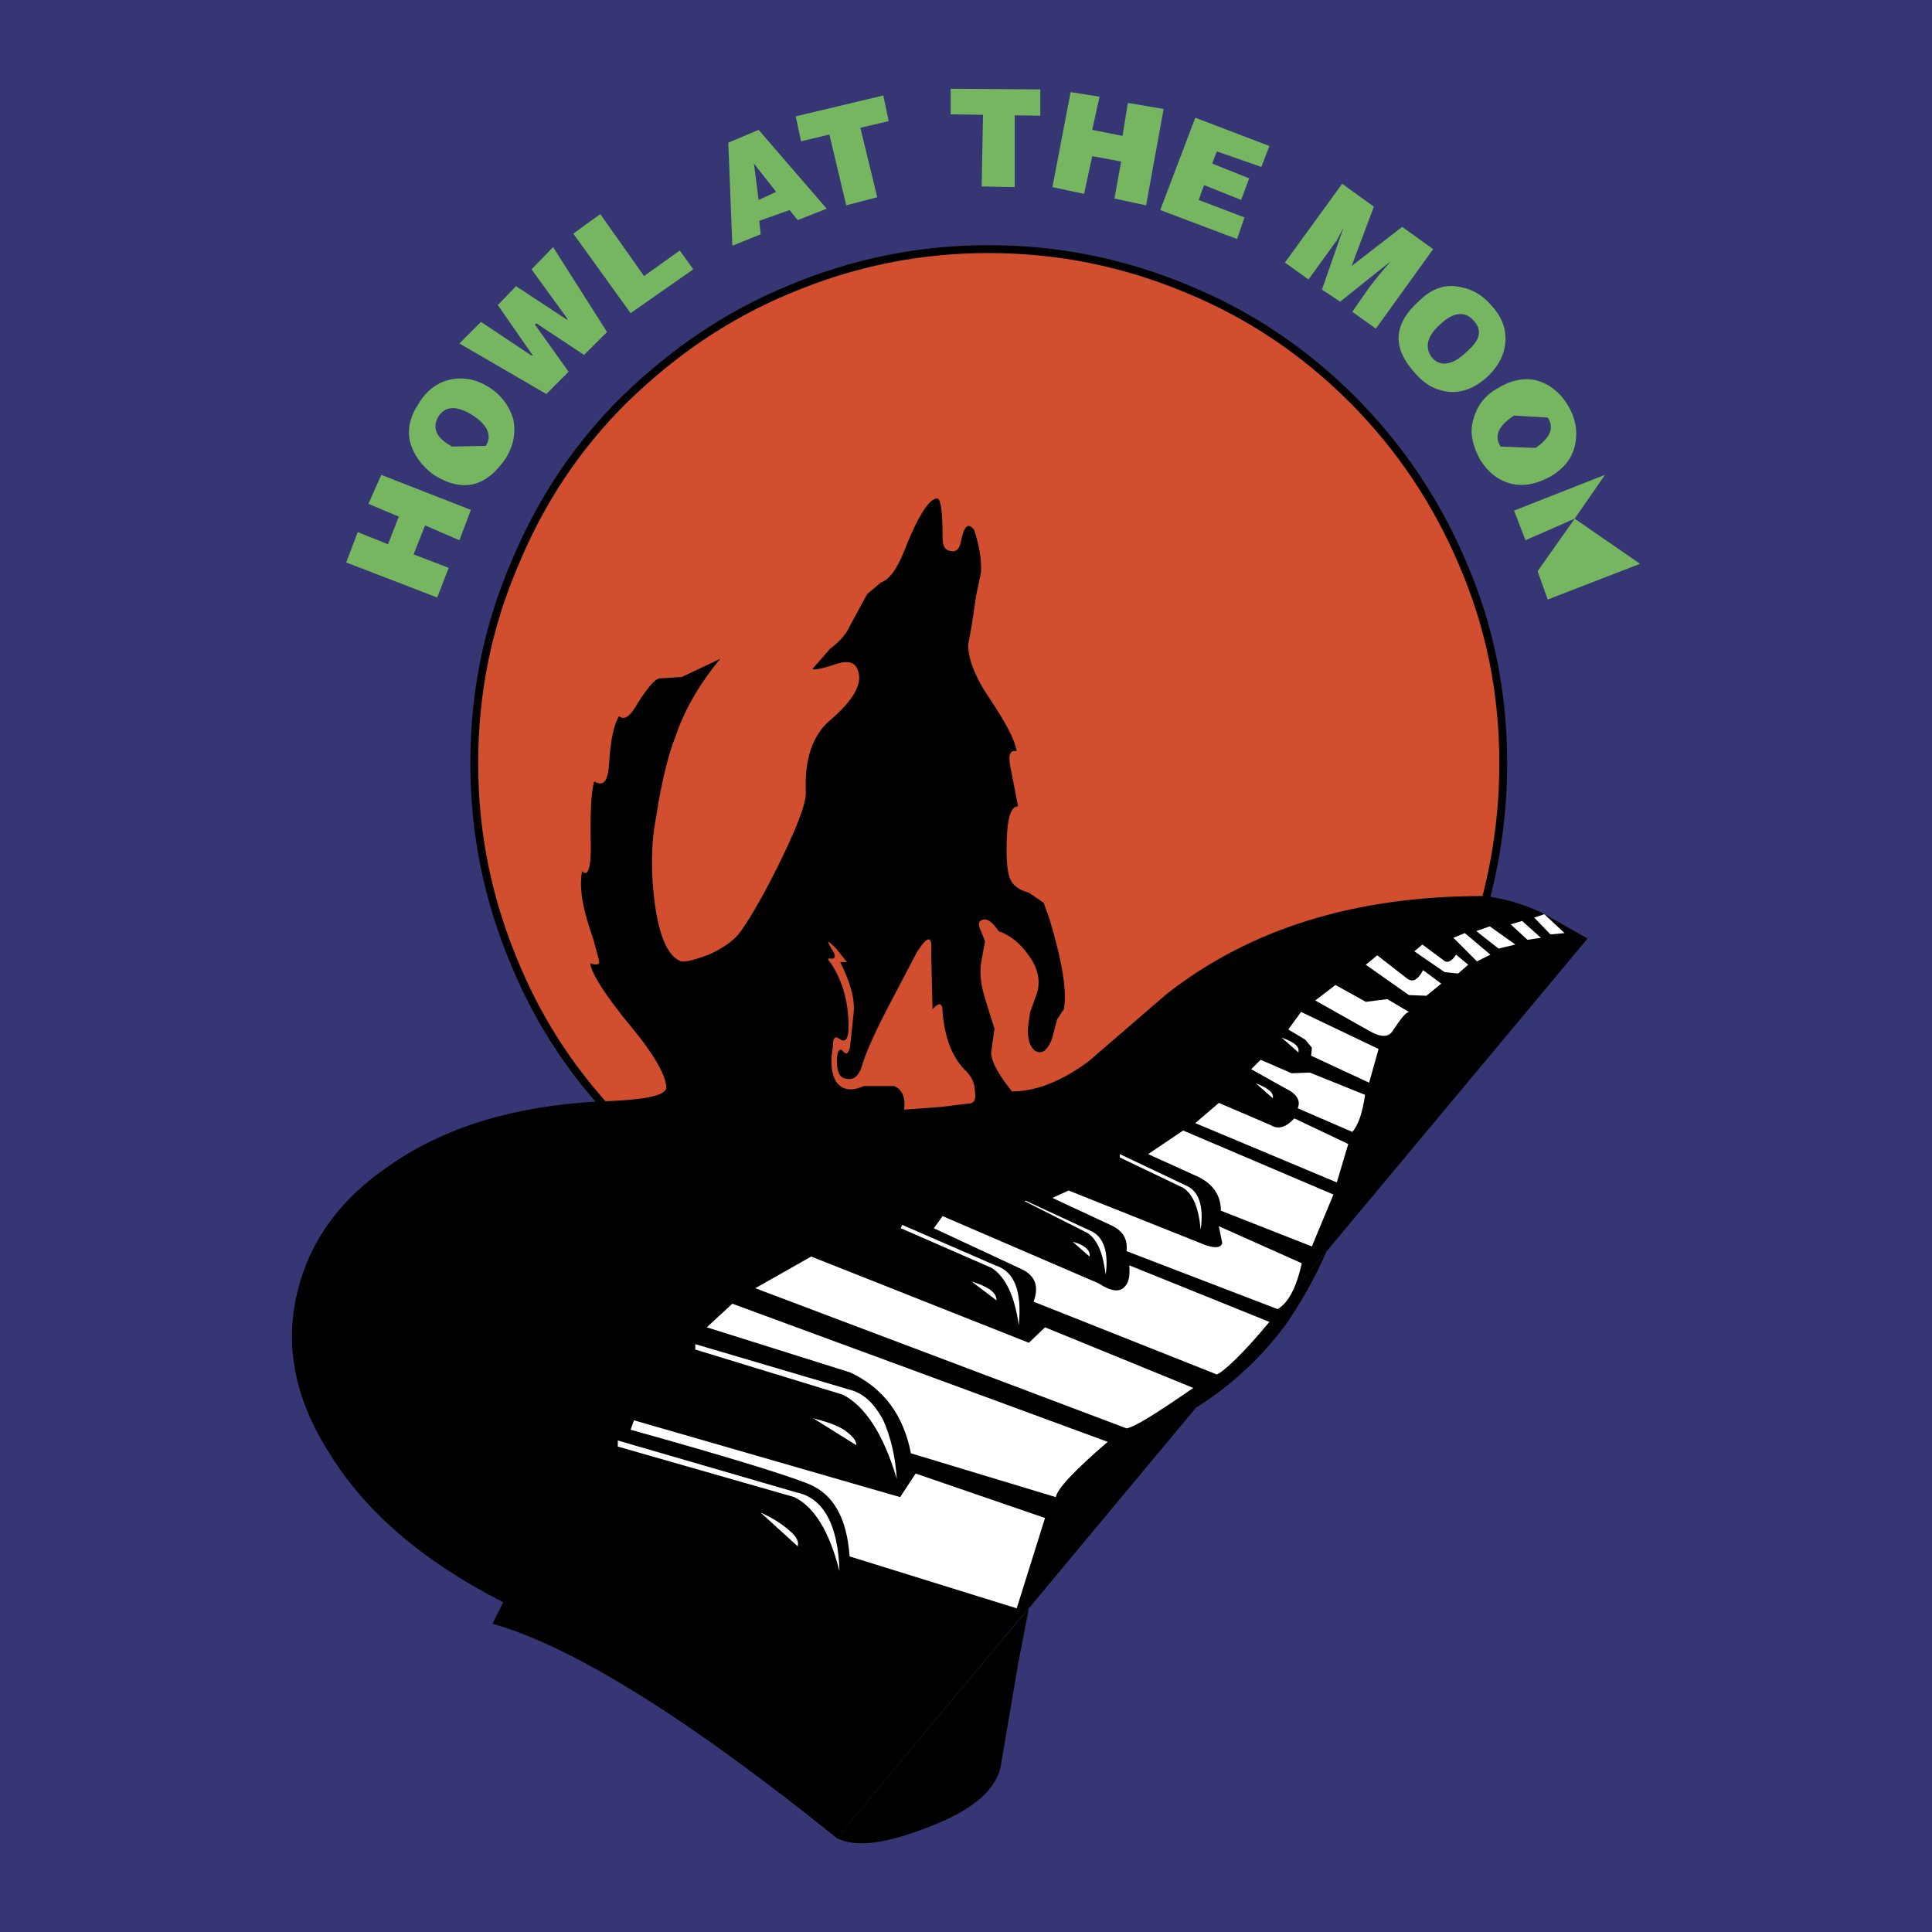
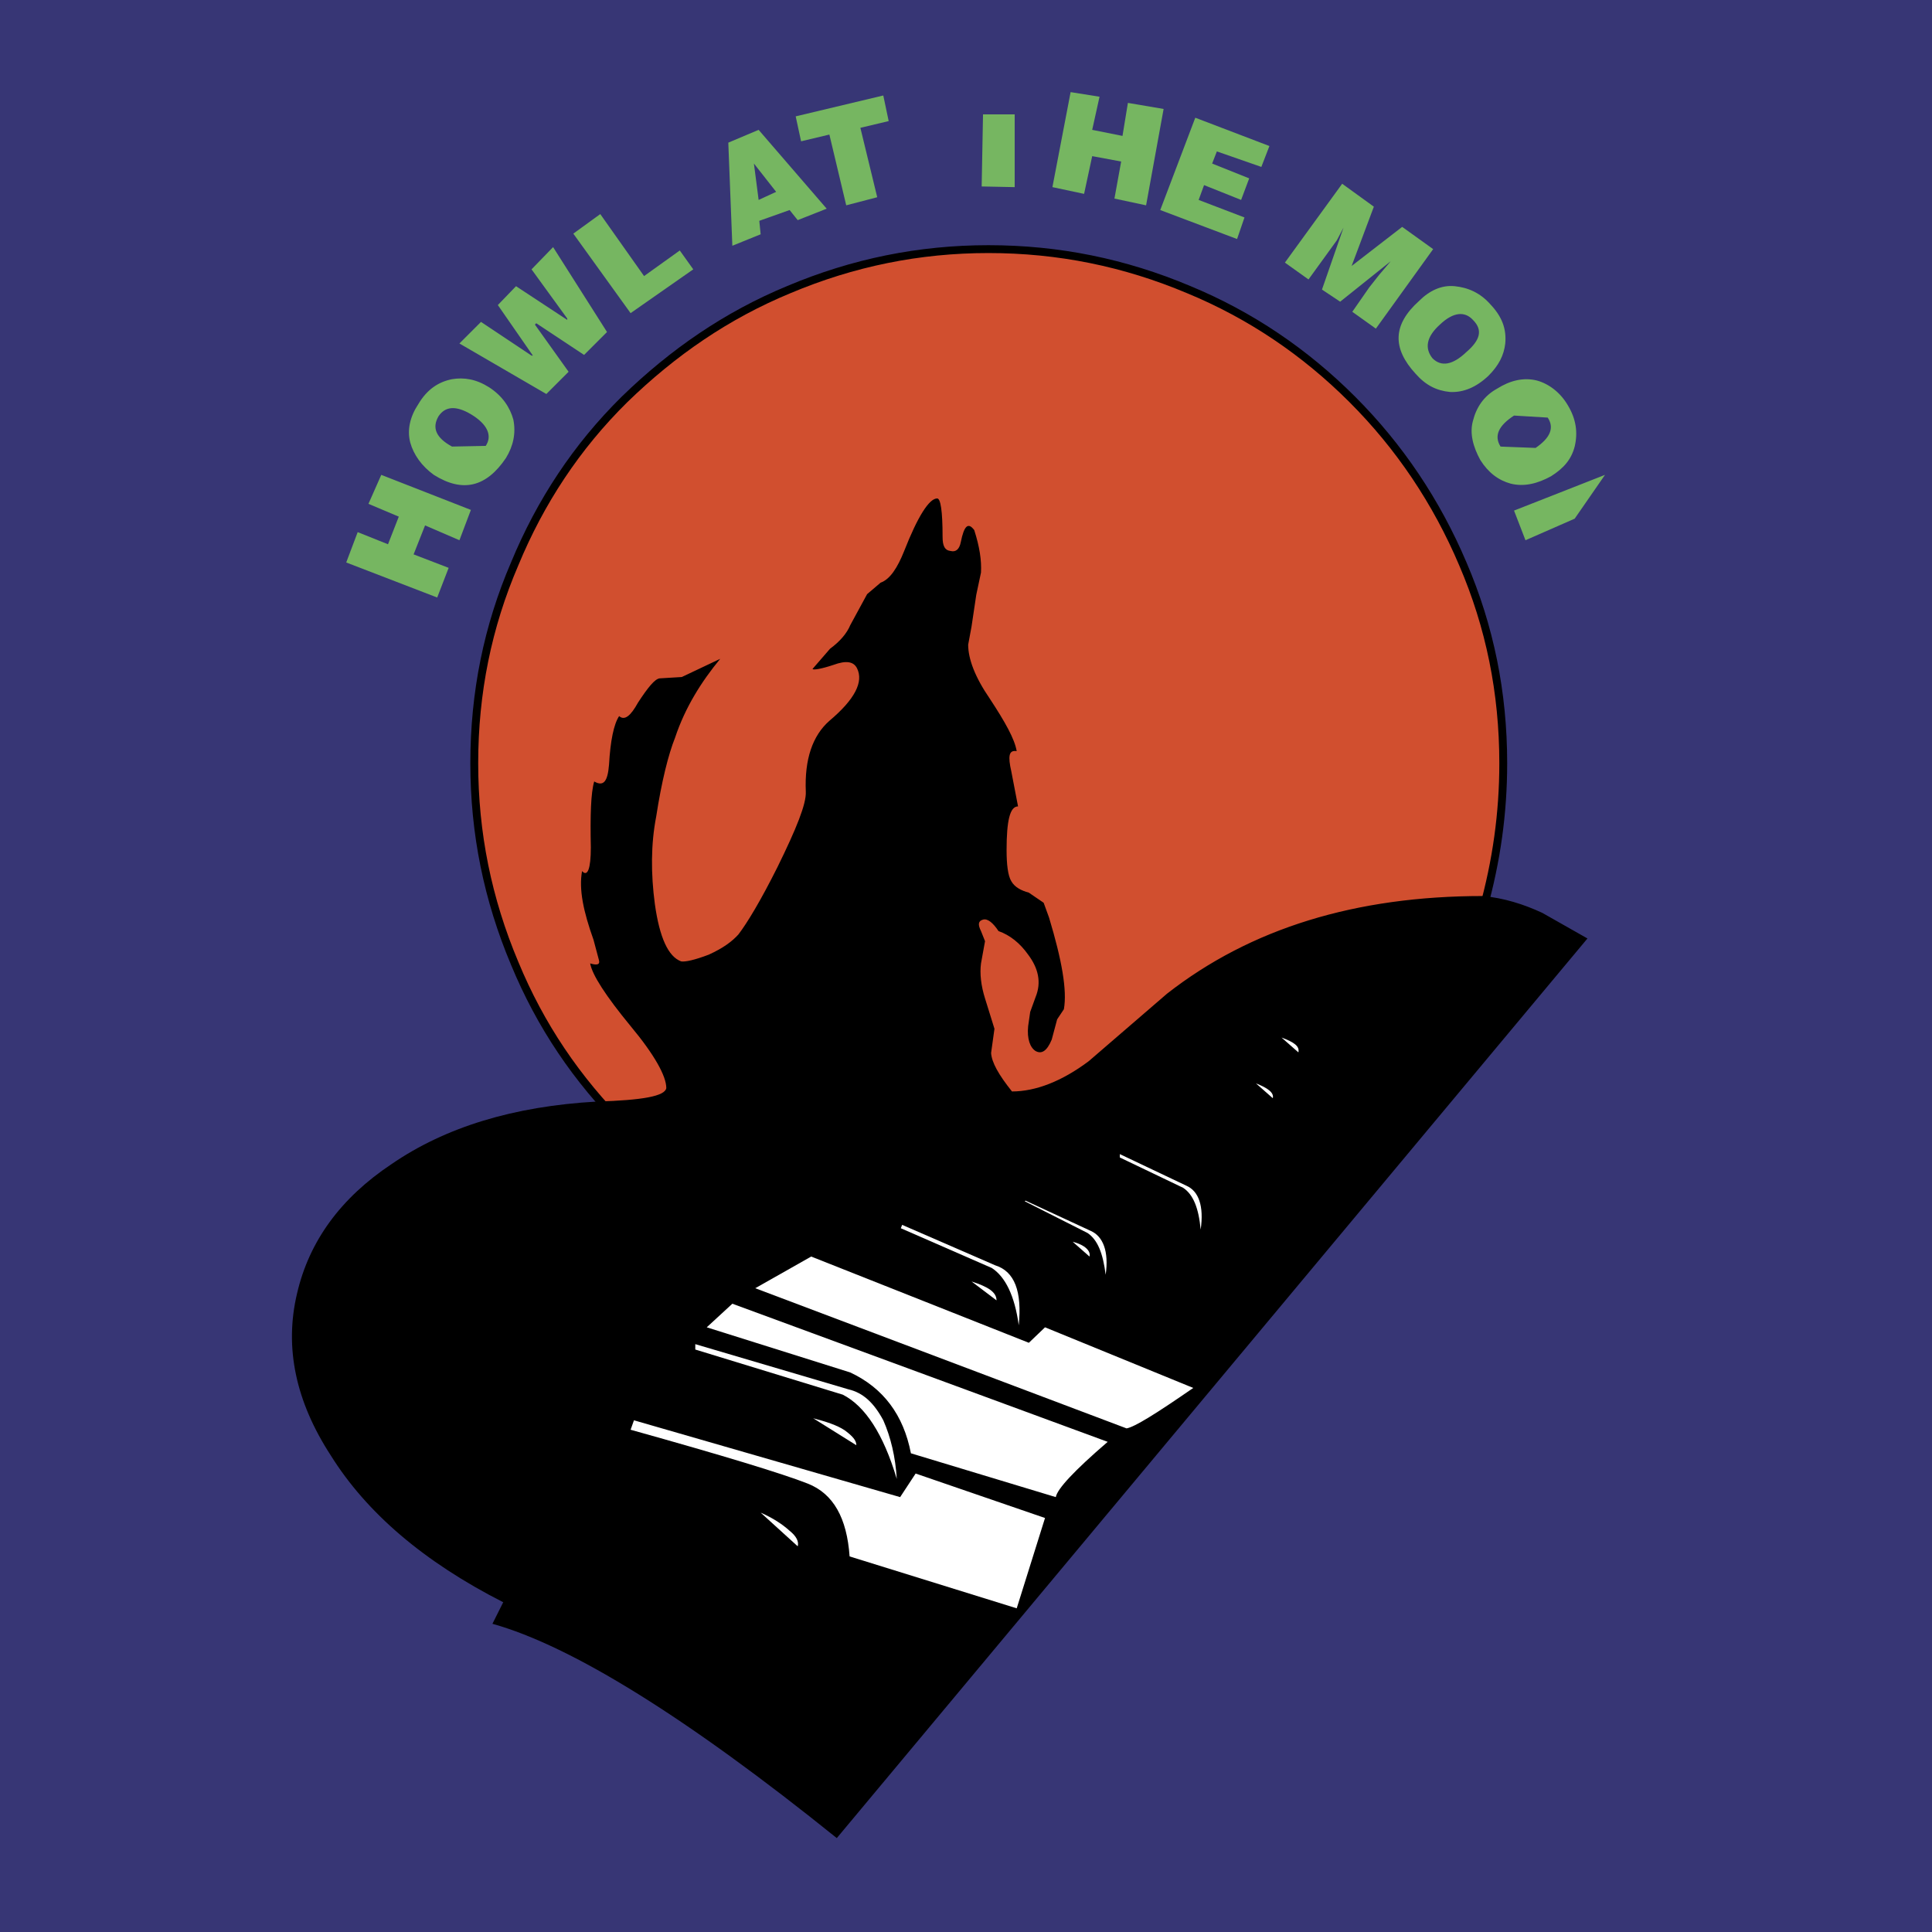
<svg xmlns="http://www.w3.org/2000/svg" width="2500" height="2500" viewBox="0 0 192.756 192.756">
  <path fill-rule="evenodd" clip-rule="evenodd" fill="#373675" d="M0 0h192.756v192.756H0V0z" />
  <path fill-rule="evenodd" clip-rule="evenodd" fill="#76b661" d="M112.531 10.266l-.539 3.294-3.023-.604.732-3.305-2.885-.461L105 18.67l3.16.672.809-3.764 2.89.537-.671 3.697 3.158.673 1.748-9.614-3.563-.605z" />
  <path d="M149.979 76.152c0 4.975-.672 9.749-2.018 14.589l-49.348 36.776c-6.924 0-13.513-1.346-19.899-4.035-6.186-2.621-11.563-6.318-16.404-11.025-4.773-4.773-8.404-10.152-10.958-16.338-2.69-6.386-4.034-12.975-4.034-19.967 0-7.059 1.344-13.648 4.034-19.9 2.555-6.186 6.185-11.698 10.958-16.404 4.841-4.707 10.219-8.404 16.404-10.959 6.387-2.689 12.976-4.034 19.899-4.034 6.992 0 13.582 1.345 19.969 4.034 6.186 2.555 11.631 6.253 16.336 10.959 4.707 4.706 8.404 10.219 11.027 16.404 2.688 6.252 4.034 12.841 4.034 19.9z" fill-rule="evenodd" clip-rule="evenodd" fill="#d14f2f" />
  <path d="M149.979 76.152c0 4.975-.672 9.749-2.018 14.589l-49.348 36.776c-6.924 0-13.513-1.346-19.899-4.035-6.186-2.621-11.563-6.318-16.404-11.025-4.773-4.773-8.404-10.152-10.958-16.338-2.69-6.386-4.034-12.975-4.034-19.967 0-7.059 1.344-13.648 4.034-19.9 2.555-6.186 6.185-11.698 10.958-16.404 4.841-4.707 10.219-8.404 16.404-10.959 6.387-2.689 12.976-4.034 19.899-4.034 6.992 0 13.582 1.345 19.969 4.034 6.186 2.555 11.631 6.253 16.336 10.959 4.707 4.706 8.404 10.219 11.027 16.404 2.688 6.252 4.034 12.841 4.034 19.9" fill="none" stroke="#000" stroke-width=".784" stroke-linecap="round" stroke-linejoin="round" stroke-miterlimit="2.613" />
  <path d="M90.21 54.974c-.672 1.681-1.412 2.824-2.353 3.16l-1.344 1.143-1.681 3.092c-.336.807-1.008 1.614-2.017 2.354l-1.748 2.017c.067.134.874 0 2.084-.403 1.277-.471 2.017-.336 2.354.336.672 1.345-.202 3.092-2.757 5.244-1.681 1.479-2.487 3.833-2.353 7.059.067 1.21-.941 3.698-2.824 7.53-1.681 3.362-3.025 5.58-3.899 6.723-.605.672-1.479 1.345-2.958 2.017-1.412.538-2.353.739-2.756.672-1.278-.471-2.151-2.354-2.622-5.715-.403-3.025-.403-5.983.134-8.74.538-3.496 1.21-6.186 1.882-7.866 1.009-3.025 2.622-5.58 4.504-7.866l-3.833 1.815-2.218.135c-.471.067-1.143.874-2.152 2.421-.739 1.344-1.344 1.815-1.882 1.344-.538.806-.874 2.488-1.008 4.841-.135 1.681-.538 2.218-1.479 1.681-.336 1.143-.403 3.361-.336 6.588 0 2.151-.336 2.958-.874 2.354-.336 1.815.135 4.034 1.143 6.857l.538 2.017c.135.47-.202.539-.873.335.201 1.145 1.545 3.229 4.033 6.254 2.354 2.824 3.563 4.975 3.563 6.186-.134.807-2.353 1.209-6.925 1.344-8.336.471-15.126 2.555-20.505 6.252-5.042 3.361-8.202 7.664-9.413 12.908-1.277 5.379-.134 10.758 3.362 16.137 3.563 5.715 9.278 10.621 17.211 14.656l-1.076 2.15c7.933 2.219 19.497 9.414 34.355 21.381l74.895-89.755-4.506-2.554c-1.881-.874-3.832-1.479-5.916-1.681-12.707 0-23.193 3.227-31.531 9.748l-7.799 6.725c-2.688 2.016-5.311 3.025-7.664 3.025-1.344-1.682-2.016-2.893-2.084-3.834l.336-2.42-.941-3.025c-.402-1.277-.537-2.486-.402-3.496l.402-2.218-.402-1.008c-.336-.673-.27-1.009.201-1.143s1.008.336 1.547 1.143c1.143.403 2.15 1.21 2.957 2.353 1.01 1.344 1.346 2.756.74 4.236l-.537 1.479-.203 1.412c-.133 1.277.203 2.15.74 2.486.605.338 1.143 0 1.613-1.143l.539-2.016.672-1.01c.336-1.883-.201-4.908-1.479-9.143l-.539-1.479-1.479-1.009c-.74-.201-1.412-.538-1.748-1.143-.336-.538-.471-1.681-.471-3.092 0-2.958.336-4.371 1.143-4.371l-.672-3.495c-.336-1.479-.27-2.152.537-2.018-.201-1.21-1.143-2.891-2.689-5.244-1.479-2.152-2.151-3.967-2.151-5.378l.336-1.815.471-3.16.471-2.219c.066-1.21-.135-2.555-.672-4.236-.606-.807-1.009-.47-1.346 1.21-.134.672-.47 1.008-1.008.874-.604-.066-.806-.537-.806-1.412 0-2.622-.202-3.832-.539-3.832-.805.002-1.948 1.816-3.293 5.245z" fill-rule="evenodd" clip-rule="evenodd" />
-   <path d="M102.648 160.461l1.344-4.305c2.488-7.26 6.656-11.967 12.572-14.117l2.689-1.547 13.109-15.664a70.957 70.957 0 0 0 3.832-11.766c1.412-6.186 4.371-10.758 8.473-13.715 1.68-1.076 3.832-2.219 6.387-3.229l7.328-2.487-26.02 31.196a43.509 43.509 0 0 1-4.033 7.26 32.754 32.754 0 0 1-9.076 8.404l-16.605 19.97-1.076 5.58-1.68 9.883c-.338 2.555-2.824 4.705-7.329 6.387-4.236 1.68-7.261 2.016-9.076 1.076l19.161-22.926z" fill-rule="evenodd" clip-rule="evenodd" />
-   <path d="M96.194 106.676c.739.672 1.076 1.412 1.076 2.219.135.807-.066 1.209-.672 1.209l-2.756.336-3.631.27c.136-1.277-.202-2.018-1.008-2.354h-3.025c-1.21.539-2.084.404-2.688-.336-.539-.807-.673-1.949-.404-3.496 0-1.008.202-1.209.673-.873.739.537 1.008-.27.874-2.152-.135-2.016-.673-3.832-1.815-5.513-.336-.336-.202-.403.134-.336.337 0 .471-.202.202-.672-.739-1.21-.739-1.345.269-.336l1.076 1.345h-.672c1.008 2.017 1.479 3.698 1.345 5.042l-.336 3.16c-.067.873-.403 1.143-.739.672-.336-.336-.604 0-.604 1.01 0 1.008.269 1.545.671 1.68.941.336 1.479-.135 1.815-1.143.336-1.209 1.21-3.227 2.689-6.051l2.823-5.378c1.076-1.681 1.546-1.681 1.413 0l.134 5.714c.672-.738 1.009-.672 1.009.336.198 2.352.87 4.301 2.147 5.647z" fill-rule="evenodd" clip-rule="evenodd" fill="#d14f2f" />
  <path fill-rule="evenodd" clip-rule="evenodd" fill="#fff" fill-opacity="0" d="M51.485 159.855l46.39 17.413-1.681 1.343-45.045-17.748.336-1.008zM64.595 167.924l20.17 14.252 10.084-3.026-30.254-11.226zM98.412 176.125l-46.188-17.279 5.647-7.932 26.556 8.873c1.21.539 1.883-.336 1.748-2.621l14.724 5.041-2.487 13.918z" />
-   <path d="M61.637 144.324v-.605l17.816 5.178c2.689.537 4.168 3.227 4.303 7.865-1.009-3.967-2.488-6.387-4.505-7.395l-17.614-5.043z" fill-rule="evenodd" clip-rule="evenodd" fill="#fff" />
  <path d="M75.89 150.914c1.21.537 2.151 1.143 2.891 1.814.672.537.941 1.076.807 1.547l-3.698-3.361zM69.369 134.643v-.537l15.262 4.504c1.479.338 2.554 1.346 3.496 3.094.74 1.68 1.21 3.631 1.345 5.848-1.345-4.504-3.16-7.26-5.378-8.402l-14.725-4.507z" fill-rule="evenodd" clip-rule="evenodd" fill="#fff" />
  <path d="M81.134 141.5c1.278.338 2.354.674 3.16 1.211.807.605 1.143 1.008 1.143 1.479l-4.303-2.69zM89.875 122.541l.134-.336 9.279 4.035c1.949.604 2.689 2.621 2.352 5.982-.402-2.957-1.344-4.84-2.688-5.715l-9.077-3.966z" fill-rule="evenodd" clip-rule="evenodd" fill="#fff" />
  <path d="M96.933 127.854c1.68.537 2.489 1.076 2.489 1.883l-2.489-1.883zM102.244 119.852l.068-.066 6.521 3.025c1.209.537 1.814 2.018 1.479 4.371-.27-2.152-.807-3.496-1.814-4.17l-6.254-3.16zM111.725 115.146l6.656 3.16c1.209.537 1.748 2.016 1.41 4.369-.201-2.15-.738-3.496-1.748-4.168l-6.318-3.025v-.336z" fill-rule="evenodd" clip-rule="evenodd" fill="#fff" />
  <path d="M107.018 123.887c1.277.336 1.816.941 1.682 1.479l-1.682-1.479zM125.305 108.088c1.211.471 1.814.941 1.682 1.479l-1.682-1.479zM127.859 103.516c1.277.471 1.816.873 1.682 1.479l-1.682-1.479zM62.915 142.645l.336-.941 26.556 7.664 1.546-2.354 12.909 4.438-2.824 9.01-16.673-5.178c-.269-3.832-1.614-6.252-4.168-7.262-2.555-1.008-8.539-2.823-17.682-5.377zM70.512 132.426l2.555-2.354 37.447 13.781c-3.361 2.891-5.041 4.707-5.176 5.514l-14.456-4.371c-.739-3.832-2.756-6.521-6.051-8.066l-14.319-4.504zM104.262 132.426l14.791 6.049c-3.697 2.555-5.85 3.9-6.656 4.035l-37.044-13.984 5.58-3.16 21.716 8.605 1.613-1.545z" fill-rule="evenodd" clip-rule="evenodd" fill="#fff" />
-   <path d="M109.641 128.055c1.211.807 2.084.875 2.555.336.471-.471.537-1.143.471-2.15l13.984 5.646c-2.689 3.227-4.506 4.908-5.244 5.244l-18.287-7.26c.537-1.48.201-2.488-1.01-3.16l-8.941-4.17.875-1.209 15.597 6.723zM106.615 118.777l13.646 5.445c1.01.336 1.547.27 1.682-.201l-.336-1.682 8.27 3.697c-.539 2.488-1.412 4.035-2.42 4.572l-15.061-5.781c.135-1.143-.336-1.951-1.346-2.488l-6.05-2.823 1.615-.739zM114.549 115.146l3.494-2.354 14.994 6.387-2.152 5.178-9.076-3.564c0-1.479-.74-2.621-2.219-3.361l-5.041-2.286zM119.254 112.053l2.354-2.016 5.176 2.219c.74.471 1.547.201 2.354-.672l5.379 2.553-1.143 3.834-14.12-5.918zM124.834 106.676l.941-.941 3.092 1.344 1.816-.066 5.512 2.219c-.268 1.814-.672 3.025-1.277 3.697l-5.445-2.354c.336-.807-.135-1.479-1.277-2.016l-3.362-1.883zM128.531 102.709l1.278-1.748 7.732 3.697-.941 3.362-5.784-2.69.069-.807-.672-.806-1.682-1.008zM131.221 99.818l2.018-1.547 3.025 1.682 2.15-.27 2.152 1.277c-.336.066-.807.672-1.613 1.883-.404.672-1.211.672-2.354 0l-5.378-3.025zM136.264 96.254l4.303 3.025 1.748.068 1.479-1.211-1.814-1.344c-.539 1.008-1.01 1.209-1.547.873l-3.025-2.353-1.144.942zM141.104 94.91l3.025 2.084 1.346.135 1.008-.875-1.209-1.008c-.471.739-.941.873-1.279.538l-2.084-1.546-.807.672zM145.004 93.565l2.353 2.353 1.344-.672-2.555-2.151-1.142.47zM147.289 92.893l1.344-.471 2.556 1.815-1.681.404-2.219-1.748zM150.719 92.22l1.142-.336 1.881 1.681-1.344.202-1.679-1.547zM153.07 91.548l1.01-.336 2.016 1.883-1.41.134-1.616-1.681z" fill-rule="evenodd" clip-rule="evenodd" fill="#fff" />
  <path fill-rule="evenodd" clip-rule="evenodd" fill="#76b661" d="M38.039 47.377l8.942 3.497-1.144 3.025-3.428-1.479-1.144 2.891 3.497 1.344-1.143 2.959-9.076-3.496 1.143-3.026 3.025 1.21 1.076-2.757-3.025-1.277 1.277-2.891zM45.098 37.831c-1.345.269-2.487 1.008-3.361 2.487-.807 1.211-1.143 2.555-.807 3.833.335 1.21 1.143 2.353 2.354 3.227 2.89 1.815 5.244 1.21 7.193-1.681.74-1.209 1.008-2.487.74-3.832-.336-1.21-1.076-2.353-2.421-3.227-1.277-.807-2.488-1.009-3.698-.807zm0 6.723c-1.613-.875-2.016-1.883-1.345-3.025.673-1.009 1.748-1.076 3.228-.202 1.68 1.009 2.151 2.151 1.479 3.16l-3.362.067zM56.595 31.78l-3.563-4.908 2.151-2.218 5.379 8.471-2.287 2.285-4.773-3.16-.134.135 3.361 4.706-2.219 2.219-8.673-5.042 2.152-2.152 5.043 3.362h.134l-3.496-5.043 1.815-1.882 5.11 3.362v-.135zM62.915 31.242L57.2 23.309l2.689-1.95 4.37 6.185 3.563-2.554 1.345 1.882-6.252 4.37zM72.663 14.233l.403 10.286 2.824-1.144-.135-1.344 3.025-1.076.807 1.008 2.891-1.143-6.79-7.866-3.025 1.279zm3.026 5.714l-.471-3.63 2.219 2.824-1.748.806zM88.126 9.527l.538 2.554-2.824.672 1.681 6.925-3.093.807-1.68-7.059-2.824.672-.538-2.488 8.74-2.083zM98.076 11.409l-.135 7.194 3.295.067v-7.261h-3.16zM120.936 16.317l3.697 1.479-.807 2.151-3.697-1.479-.539 1.479 4.572 1.748-.74 2.152-7.664-2.891 3.496-9.211 7.396 2.824-.806 2.084-4.438-1.546-.47 1.21zM133.373 23.981l-.875 1.21-1.949 2.689-2.354-1.68 5.715-7.867 3.16 2.287-2.218 5.916 5.043-3.9 3.091 2.219-5.715 7.933-2.353-1.681 1.682-2.42 1.007-1.277 1.145-1.345-5.043 4.034-1.816-1.21 2.152-6.185-.672 1.277zM141.574 30.032c-2.621 2.354-2.689 4.707-.336 7.261 1.008 1.144 2.084 1.681 3.43 1.815 1.344.067 2.621-.47 3.832-1.613 1.008-1.009 1.545-2.017 1.68-3.227.135-1.479-.336-2.689-1.479-3.899-1.008-1.143-2.219-1.681-3.562-1.815-1.346-.136-2.555.469-3.565 1.478zm4.707 5.11c-1.344 1.277-2.488 1.479-3.361.605-.807-1.008-.605-2.151.738-3.361 1.346-1.278 2.488-1.345 3.295-.471 1.008 1.008.74 2.016-.672 3.227zM153.34 37.965c-1.344-.336-2.689 0-3.967.807-1.344.739-2.084 1.882-2.42 3.227-.336 1.21 0 2.555.74 3.899.807 1.277 1.814 2.018 3.025 2.354 1.344.336 2.689 0 4.033-.739 1.277-.807 2.018-1.681 2.354-2.958.336-1.412.135-2.757-.672-4.102-.74-1.278-1.882-2.152-3.093-2.488zm-2.285 3.496l3.361.202c.672 1.009.27 2.017-1.211 3.026l-3.496-.134c-.672-1.077-.201-2.085 1.346-3.094zM152.197 53.899l-1.142-2.958 9.076-3.564-3.026 4.371-4.908 2.151z" />
-   <path fill-rule="evenodd" clip-rule="evenodd" fill="#76b661" d="M157.105 51.748l-3.697 5.243 1.008 2.824 9.211-3.563-6.522-4.504zM103.791 8.921l-8.942-.067v2.555l8.942.134V8.921z" />
</svg>